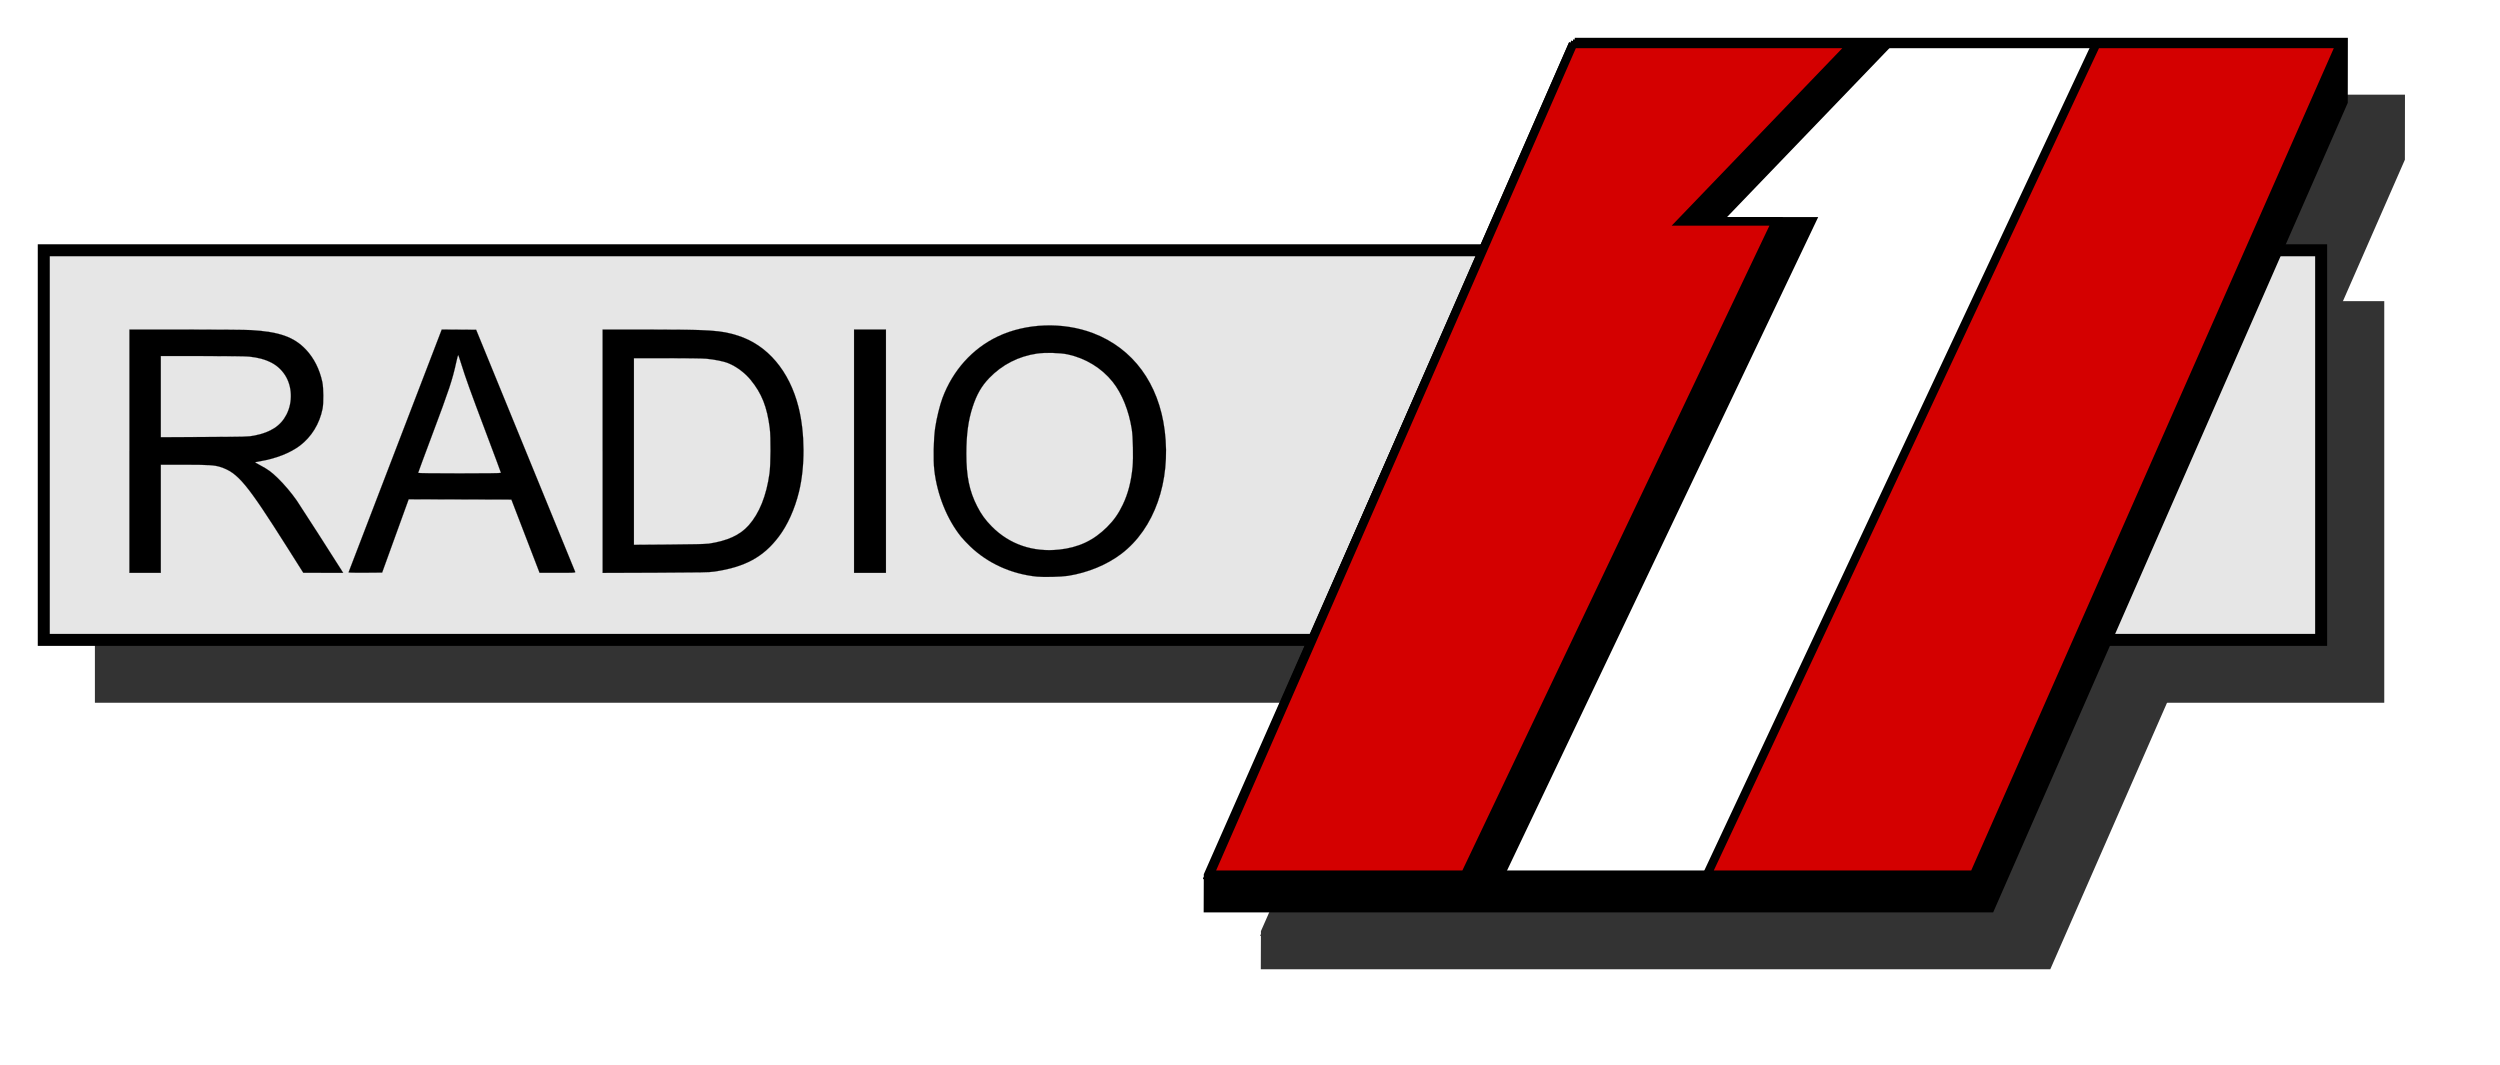
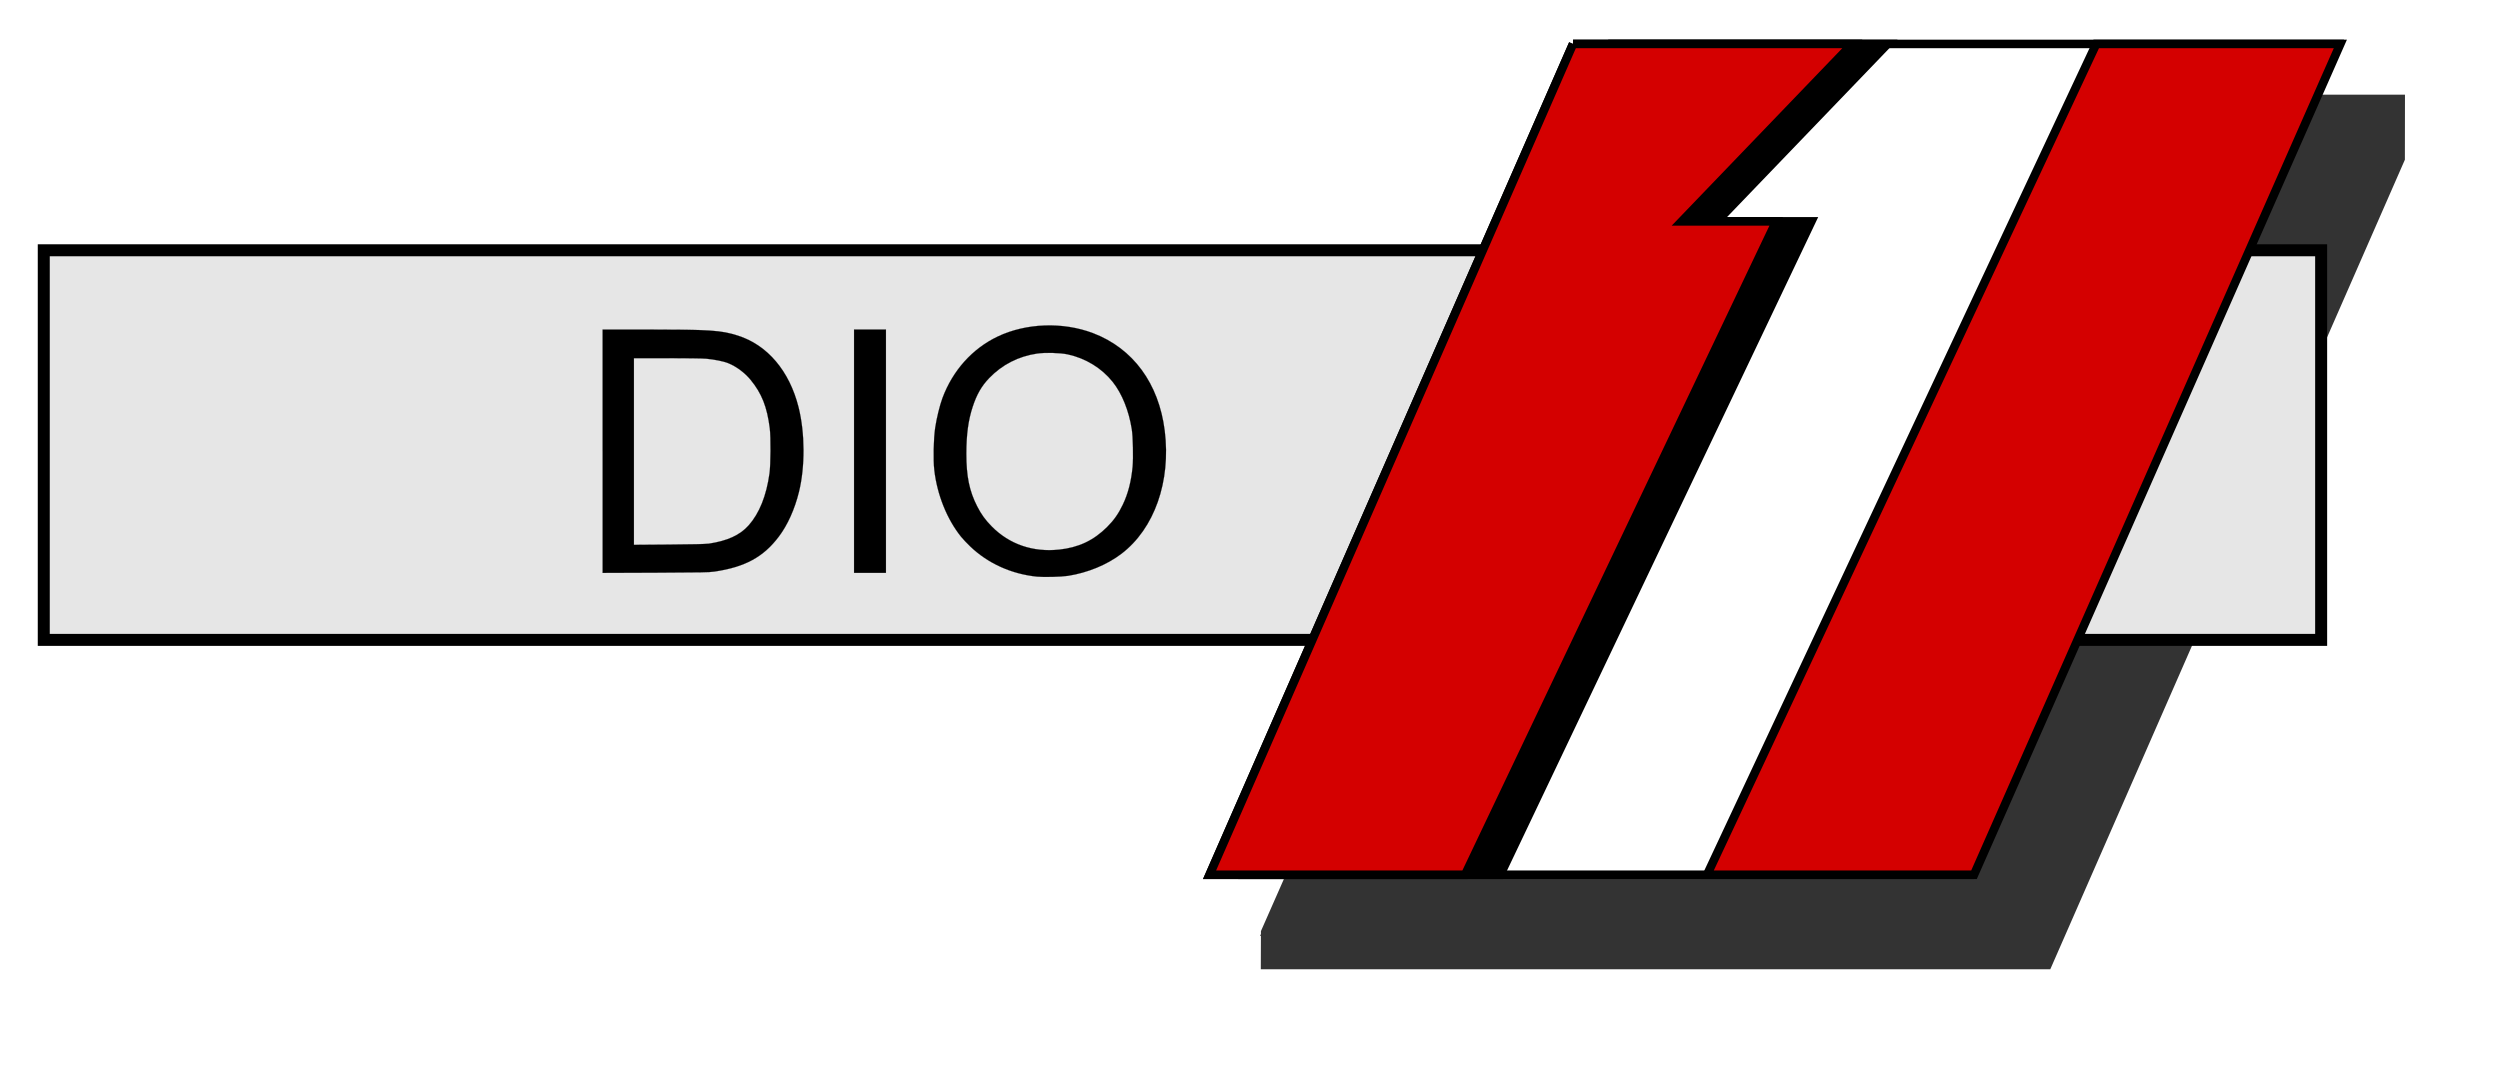
<svg xmlns="http://www.w3.org/2000/svg" xmlns:ns1="http://www.inkscape.org/namespaces/inkscape" xmlns:ns2="http://sodipodi.sourceforge.net/DTD/sodipodi-0.dtd" width="131.954" height="56.188" id="svg2" version="1.1" ns1:version="0.47 r22583" ns2:docname="Radio 1 RNE Spain (1999-2008).svg">
  <defs id="defs4">
    <ns1:perspective ns2:type="inkscape:persp3d" ns1:vp_x="0 : 526.18109 : 1" ns1:vp_y="0 : 1000 : 0" ns1:vp_z="744.09448 : 526.18109 : 1" ns1:persp3d-origin="372.04724 : 350.78739 : 1" id="perspective10" />
    <ns1:perspective id="perspective2824" ns1:persp3d-origin="0.5 : 0.33333333 : 1" ns1:vp_z="1 : 0.5 : 1" ns1:vp_y="0 : 1000 : 0" ns1:vp_x="0 : 0.5 : 1" ns2:type="inkscape:persp3d" />
    <filter ns1:collect="always" id="filter3693" x="-0.043" width="1.085" y="-0.226" height="1.452" color-interpolation-filters="sRGB">
      <feGaussianBlur ns1:collect="always" stdDeviation="1.285" id="feGaussianBlur3695" />
    </filter>
    <filter ns1:collect="always" id="filter3697" x="-0.076" width="1.153" y="-0.106" height="1.212" color-interpolation-filters="sRGB">
      <feGaussianBlur ns1:collect="always" stdDeviation="1.285" id="feGaussianBlur3699" />
    </filter>
    <filter ns1:collect="always" id="filter3783" x="-0.084" width="1.168" y="-0.114" height="1.229" color-interpolation-filters="sRGB">
      <feGaussianBlur ns1:collect="always" stdDeviation="1.384" id="feGaussianBlur3785" />
    </filter>
    <filter ns1:collect="always" id="filter3787" x="-0.084" width="1.167" y="-0.11" height="1.219" color-interpolation-filters="sRGB">
      <feGaussianBlur ns1:collect="always" stdDeviation="1.384" id="feGaussianBlur3789" />
    </filter>
    <filter ns1:collect="always" id="filter3791" x="-0.042" width="1.083" y="-0.244" height="1.487" color-interpolation-filters="sRGB">
      <feGaussianBlur ns1:collect="always" stdDeviation="1.384" id="feGaussianBlur3793" />
    </filter>
  </defs>
  <ns2:namedview id="base" pagecolor="#ffffff" bordercolor="#666666" borderopacity="1.0" ns1:pageopacity="0.0" ns1:pageshadow="2" ns1:zoom="4.6730159" ns1:cx="90.216763" ns1:cy="6.5737112" ns1:document-units="px" ns1:current-layer="layer1" showgrid="false" showguides="true" ns1:guide-bbox="true" ns1:window-width="1280" ns1:window-height="750" ns1:window-x="-4" ns1:window-y="-4" ns1:window-maximized="1" />
  <g ns1:label="Capa 1" ns1:groupmode="layer" id="layer1" transform="translate(-77.503,-553.617)">
    <g id="g3795" transform="matrix(1.509,0,0,1.509,-14.538,-356.362)">
-       <rect style="fill:#333333;fill-opacity:1;fill-rule:nonzero;stroke:#333333;stroke-width:0.42;stroke-miterlimit:4;stroke-dasharray:none;filter:url(#filter3791)" id="rect3723" width="79.657" height="13.627" x="64.524" y="613.778" />
      <path ns2:nodetypes="cccccccccc" id="path3725" d="m 118.099,606.502 26.86,1.1e-4 -0.003,2.086 -12.349,28.193 -27.355,0 0.004,-1.145 12.843,-29.133 -1.3e-4,0 5e-5,0 -4e-5,0 z" style="fill:#333333;fill-opacity:1;stroke:#333333;stroke-width:0.313;stroke-linecap:butt;stroke-linejoin:miter;stroke-miterlimit:4;stroke-opacity:1;stroke-dasharray:none;filter:url(#filter3787)" />
      <path style="fill:#333333;fill-opacity:1;stroke:#333333;stroke-width:0.3;stroke-linecap:butt;stroke-linejoin:miter;stroke-miterlimit:4;stroke-opacity:1;stroke-dasharray:none;filter:url(#filter3783)" d="m 118.014,606.561 26.739,0 -12.814,29.06 -26.638,0 12.713,-29.06 z" id="path3727" ns2:nodetypes="ccccc" />
    </g>
    <rect style="fill:#e6e6e6;fill-opacity:1;fill-rule:nonzero;stroke:#000000;stroke-width:0.633;stroke-miterlimit:4;stroke-dasharray:none" id="rect2830" width="120.204" height="20.564" x="79.813" y="566.827" />
-     <path ns2:nodetypes="cccccccccc" id="path3721" d="m 160.658,555.847 40.533,1.6e-4 -0.005,3.148 -18.635,42.544 -41.28,0 0.006,-1.729 19.38,-43.963 -2e-4,0 8e-5,0 -6e-5,0 z" style="fill:#000000;fill-opacity:1;stroke:#000000;stroke-width:0.472;stroke-linecap:butt;stroke-linejoin:miter;stroke-miterlimit:4;stroke-opacity:1;stroke-dasharray:none" />
    <path style="fill:#ffffff;fill-opacity:1;stroke:#000000;stroke-width:0.453;stroke-linecap:butt;stroke-linejoin:miter;stroke-miterlimit:4;stroke-opacity:1;stroke-dasharray:none" d="m 160.53,555.936 40.349,0 -19.337,43.852 -40.197,0 19.185,-43.852 z" id="path3604" ns2:nodetypes="ccccc" />
    <path style="fill:#000000;fill-opacity:1;stroke:#000000;stroke-width:0.453;stroke-linecap:butt;stroke-linejoin:miter;stroke-miterlimit:4;stroke-opacity:1;stroke-dasharray:none" d="m 162.387,555.936 14.743,0 -9.004,9.365 4.986,0 -16.423,34.487 -13.487,0 19.185,-43.852 0,-6e-5 z" id="path3612" ns2:nodetypes="cccccccc" />
    <path ns2:nodetypes="cccccccc" id="path3610" d="m 160.53,555.936 14.743,0 -9.004,9.365 4.986,0 -16.423,34.487 -13.487,0 19.185,-43.852 0,-6e-5 z" style="fill:#d40000;fill-opacity:1;stroke:#000000;stroke-width:0.453;stroke-linecap:butt;stroke-linejoin:miter;stroke-miterlimit:4;stroke-opacity:1;stroke-dasharray:none" />
    <path ns2:nodetypes="ccccc" id="path3606" d="m 188.146,555.936 12.885,0 -19.337,43.852 -14.09,0 20.542,-43.852 z" style="fill:#d40000;fill-opacity:1;stroke:#000000;stroke-width:0.453;stroke-linecap:butt;stroke-linejoin:miter;stroke-miterlimit:4;stroke-opacity:1;stroke-dasharray:none" />
    <g id="g3810" transform="matrix(1.509,0,0,1.509,-129.223,-305.055)">
-       <path id="path3800" d="m 141.523,584.816 0,-4.256 1.962,2.7e-4 c 1.079,1.4e-4 2.107,0.009 2.284,0.019 0.994,0.057 1.511,0.24 1.929,0.683 0.28,0.297 0.475,0.684 0.572,1.133 0.043,0.202 0.048,0.736 0.008,0.936 -0.104,0.525 -0.388,0.985 -0.794,1.292 -0.338,0.255 -0.835,0.45 -1.383,0.543 -0.099,0.017 -0.182,0.033 -0.185,0.036 -0.003,0.003 0.077,0.05 0.178,0.104 0.278,0.148 0.394,0.234 0.62,0.453 0.227,0.221 0.476,0.516 0.662,0.783 0.098,0.141 1.416,2.192 1.579,2.458 l 0.043,0.071 -0.697,-8.5e-4 -0.697,-8.6e-4 -0.558,-0.882 c -1.426,-2.255 -1.729,-2.62 -2.345,-2.82 -0.199,-0.065 -0.418,-0.078 -1.272,-0.079 l -0.809,-1.5e-4 0,1.891 0,1.891 -0.549,0 -0.549,0 0,-4.256 z m 4.36,-0.545 c 0.58,-0.112 0.932,-0.342 1.136,-0.743 0.22,-0.434 0.197,-0.99 -0.058,-1.379 -0.246,-0.377 -0.645,-0.581 -1.255,-0.642 -0.117,-0.012 -0.776,-0.02 -1.641,-0.02 l -1.445,0 0,1.42 0,1.42 1.527,-0.008 c 1.46,-0.007 1.537,-0.009 1.735,-0.048 l 0,0 z" style="fill:#000000;fill-opacity:1;fill-rule:nonzero;stroke:#333333;stroke-width:0.006;stroke-linecap:butt;stroke-linejoin:miter;stroke-miterlimit:4;stroke-opacity:1;stroke-dasharray:none" />
-       <path id="path3802" d="m 149.186,589.055 c 0.004,-0.009 0.738,-1.925 1.633,-4.256 l 1.627,-4.239 0.602,0.004 0.602,0.004 1.726,4.218 c 0.949,2.32 1.732,4.233 1.739,4.251 0.012,0.031 -0.025,0.033 -0.617,0.033 l -0.63,0 -0.493,-1.281 -0.493,-1.281 -1.796,-0.005 -1.796,-0.005 -0.399,1.102 c -0.22,0.606 -0.428,1.183 -0.464,1.282 l -0.065,0.18 -0.59,0.005 c -0.348,0.003 -0.588,-0.002 -0.584,-0.012 z m 5.331,-3.482 c 0,-0.01 -0.233,-0.638 -0.519,-1.395 -0.564,-1.497 -0.715,-1.917 -0.867,-2.407 -0.055,-0.177 -0.104,-0.321 -0.11,-0.321 -0.006,-2.1e-4 -0.034,0.107 -0.063,0.238 -0.142,0.647 -0.24,0.944 -0.852,2.575 -0.266,0.71 -0.484,1.3 -0.484,1.31 0,0.012 0.504,0.019 1.447,0.019 0.938,0 1.447,-0.007 1.447,-0.019 z" style="fill:#000000;fill-opacity:1;fill-rule:nonzero;stroke:#333333;stroke-width:0.006;stroke-linecap:butt;stroke-linejoin:miter;stroke-miterlimit:4;stroke-opacity:1;stroke-dasharray:none" />
      <path id="path3804" d="m 158.073,584.817 0,-4.257 1.546,3.4e-4 c 2.228,4.9e-4 2.595,0.025 3.182,0.211 1.038,0.329 1.808,1.237 2.127,2.508 0.225,0.899 0.231,2.079 0.013,2.964 -0.148,0.601 -0.396,1.152 -0.701,1.557 -0.541,0.718 -1.182,1.067 -2.251,1.226 -0.191,0.029 -0.441,0.033 -2.066,0.04 l -1.849,0.007 0,-4.257 z m 3.698,3.235 c 0.661,-0.097 1.104,-0.299 1.408,-0.64 0.376,-0.422 0.623,-1.037 0.732,-1.821 0.042,-0.301 0.048,-1.268 0.01,-1.57 -0.094,-0.753 -0.281,-1.226 -0.673,-1.703 -0.205,-0.249 -0.503,-0.47 -0.787,-0.583 -0.164,-0.065 -0.468,-0.126 -0.766,-0.154 -0.114,-0.011 -0.729,-0.019 -1.367,-0.019 l -1.159,-2e-5 0,3.264 0,3.264 1.225,-0.009 c 0.796,-0.006 1.278,-0.016 1.376,-0.031 z" style="fill:#000000;fill-opacity:1;fill-rule:nonzero;stroke:#333333;stroke-width:0.006;stroke-linecap:butt;stroke-linejoin:miter;stroke-miterlimit:4;stroke-opacity:1;stroke-dasharray:none" />
      <path id="path3806" d="m 173.262,589.203 c -0.89,-0.091 -1.711,-0.462 -2.33,-1.055 -0.113,-0.108 -0.258,-0.261 -0.321,-0.34 -0.49,-0.608 -0.835,-1.464 -0.935,-2.322 -0.043,-0.371 -0.028,-1.097 0.03,-1.492 0.051,-0.341 0.159,-0.782 0.255,-1.04 0.36,-0.964 1.045,-1.727 1.93,-2.149 0.992,-0.473 2.284,-0.519 3.338,-0.118 1.398,0.532 2.3,1.76 2.506,3.412 0.221,1.775 -0.36,3.427 -1.517,4.307 -0.506,0.385 -1.179,0.662 -1.869,0.77 -0.233,0.036 -0.845,0.051 -1.088,0.027 z m 0.771,-0.944 c 0.687,-0.072 1.214,-0.32 1.688,-0.794 0.237,-0.236 0.399,-0.468 0.548,-0.781 0.184,-0.385 0.294,-0.813 0.342,-1.324 0.029,-0.309 0.013,-1.049 -0.028,-1.309 -0.103,-0.655 -0.343,-1.25 -0.669,-1.66 -0.383,-0.481 -0.948,-0.827 -1.57,-0.961 -0.265,-0.057 -0.791,-0.071 -1.077,-0.029 -0.649,0.096 -1.22,0.388 -1.67,0.856 -0.268,0.279 -0.435,0.568 -0.578,1.003 -0.155,0.471 -0.222,0.967 -0.223,1.641 -5e-4,0.792 0.105,1.306 0.379,1.843 0.143,0.28 0.285,0.476 0.513,0.707 0.613,0.62 1.435,0.903 2.346,0.807 l 0,0 z" style="fill:#000000;fill-opacity:1;fill-rule:nonzero;stroke:#333333;stroke-width:0.006;stroke-linecap:butt;stroke-linejoin:miter;stroke-miterlimit:4;stroke-opacity:1;stroke-dasharray:none" />
      <path id="path3808" d="m 166.868,584.816 0,-4.256 0.558,0 0.558,0 0,4.256 0,4.256 -0.558,0 -0.558,0 0,-4.256 z" style="fill:#000000;fill-opacity:1;fill-rule:nonzero;stroke:#333333;stroke-width:0.006;stroke-linecap:butt;stroke-linejoin:miter;stroke-miterlimit:4;stroke-opacity:1;stroke-dasharray:none" />
    </g>
  </g>
</svg>